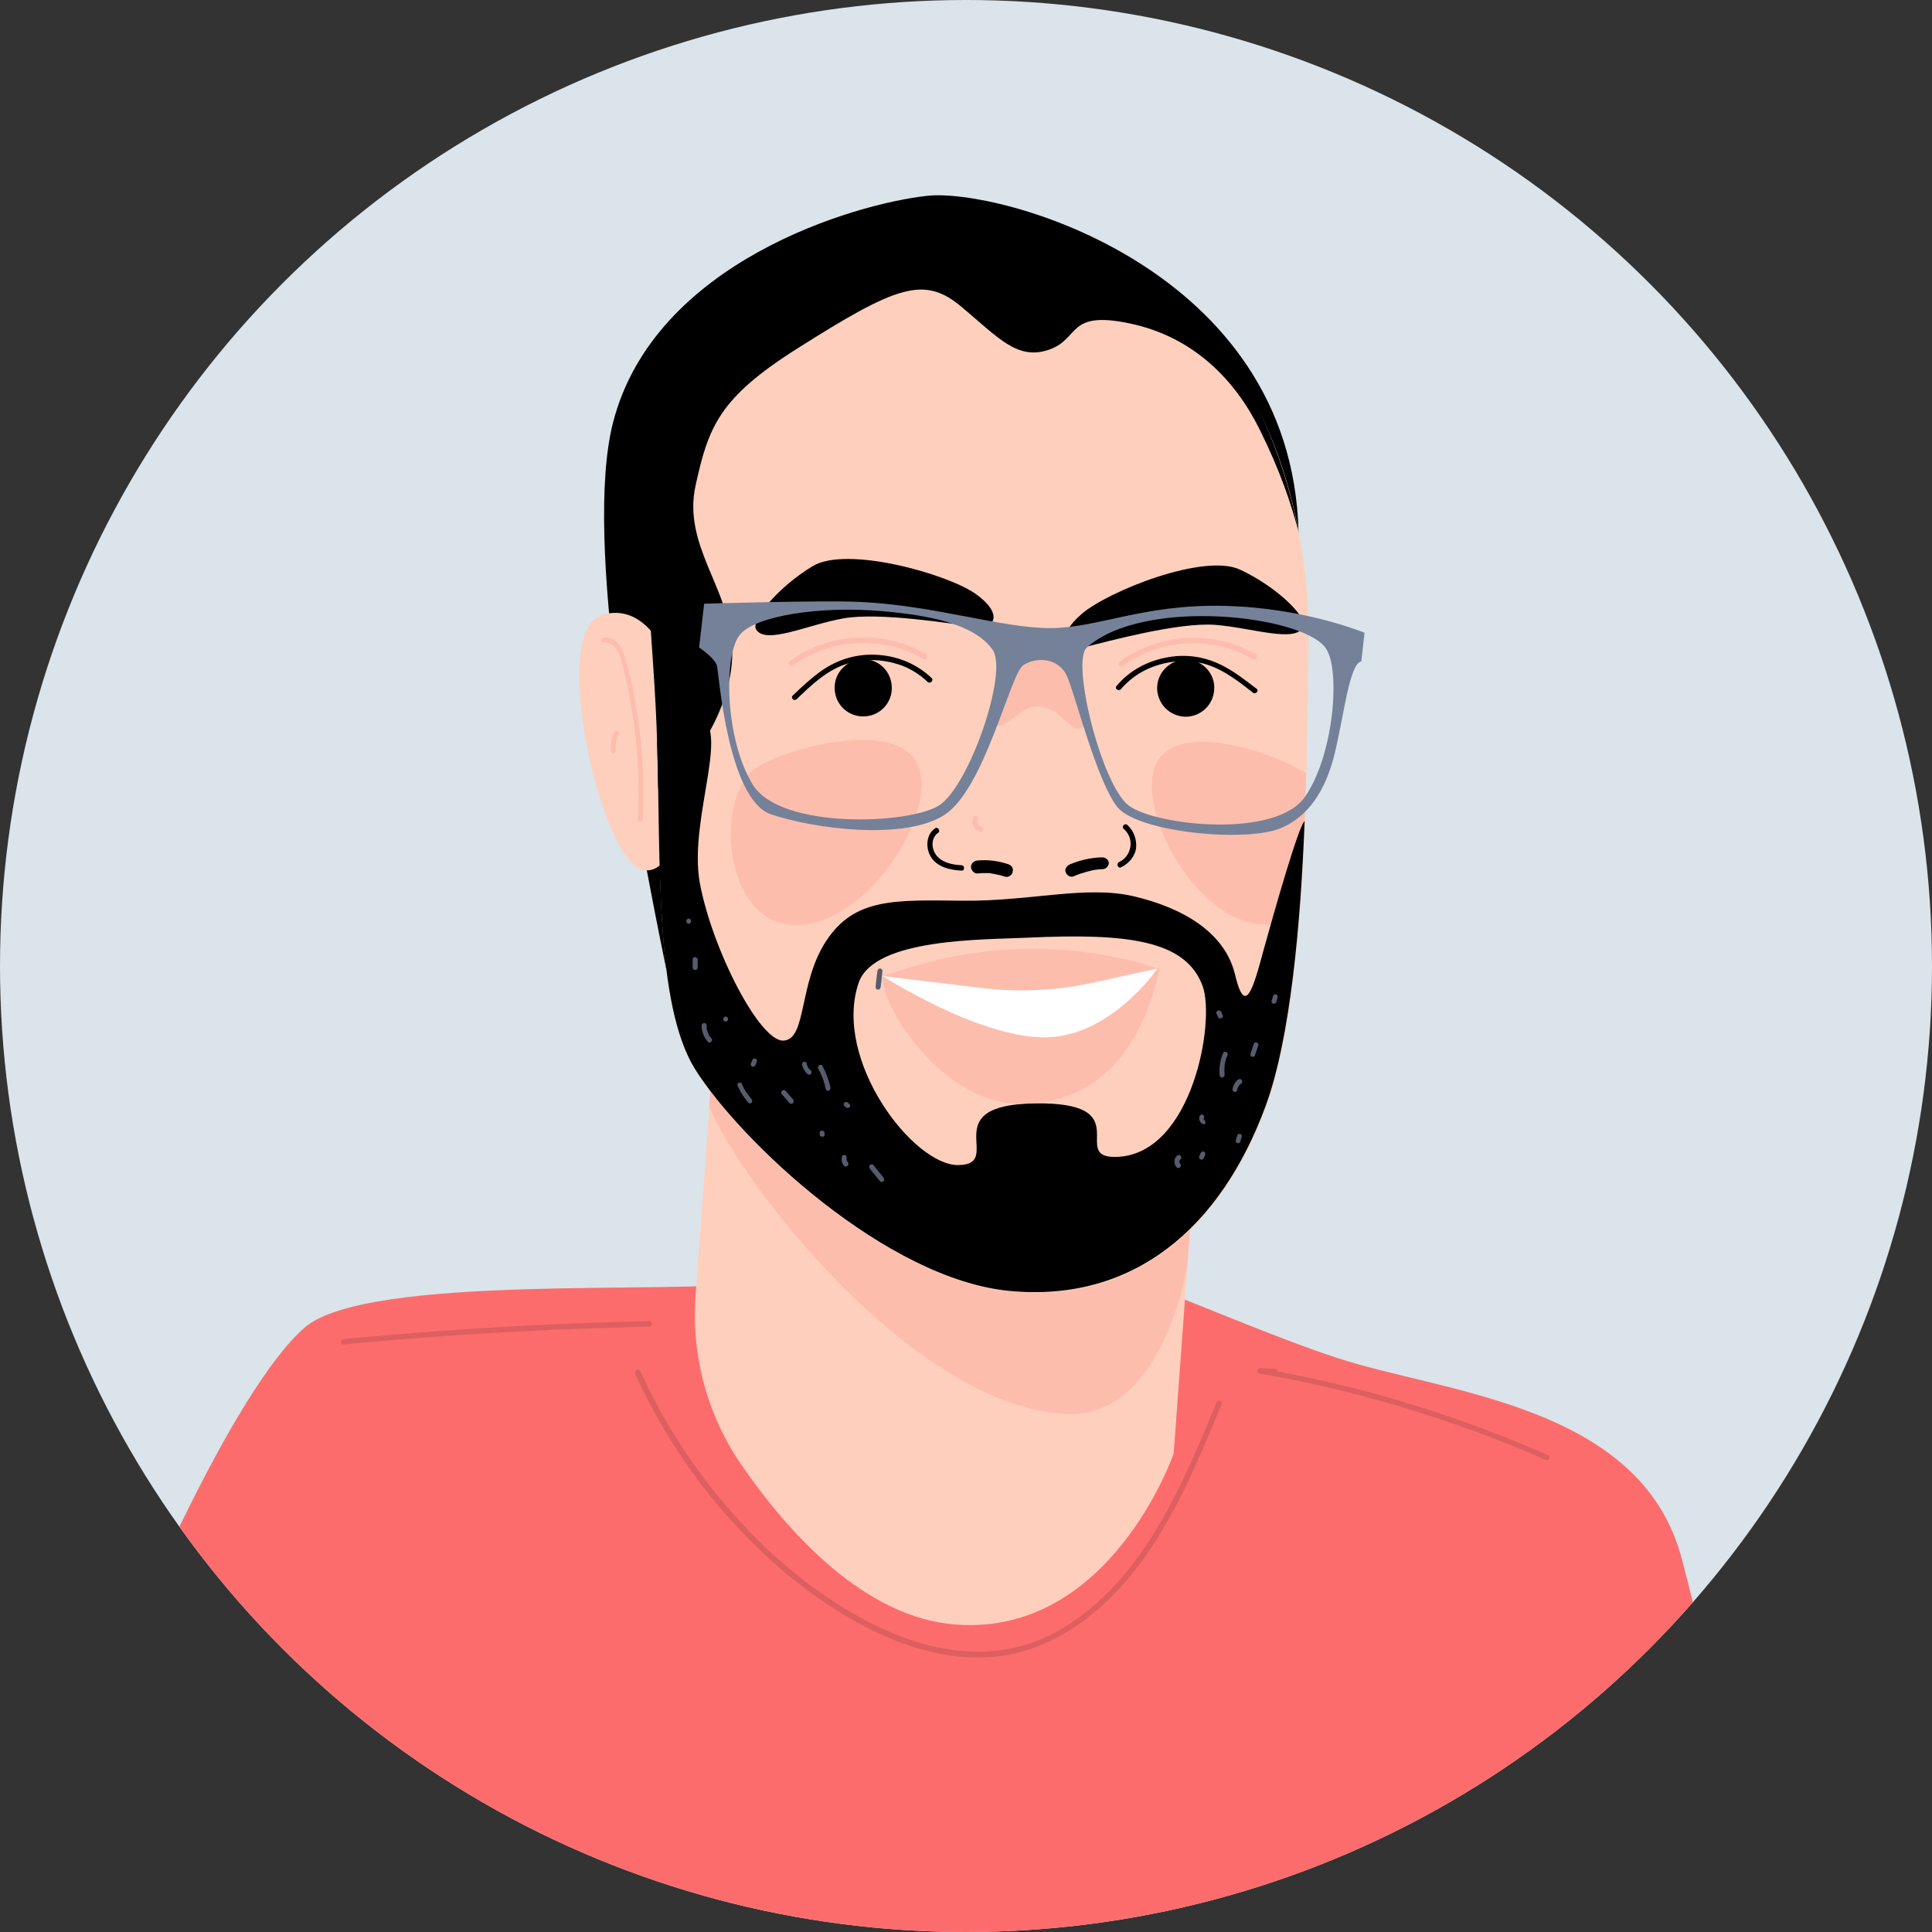
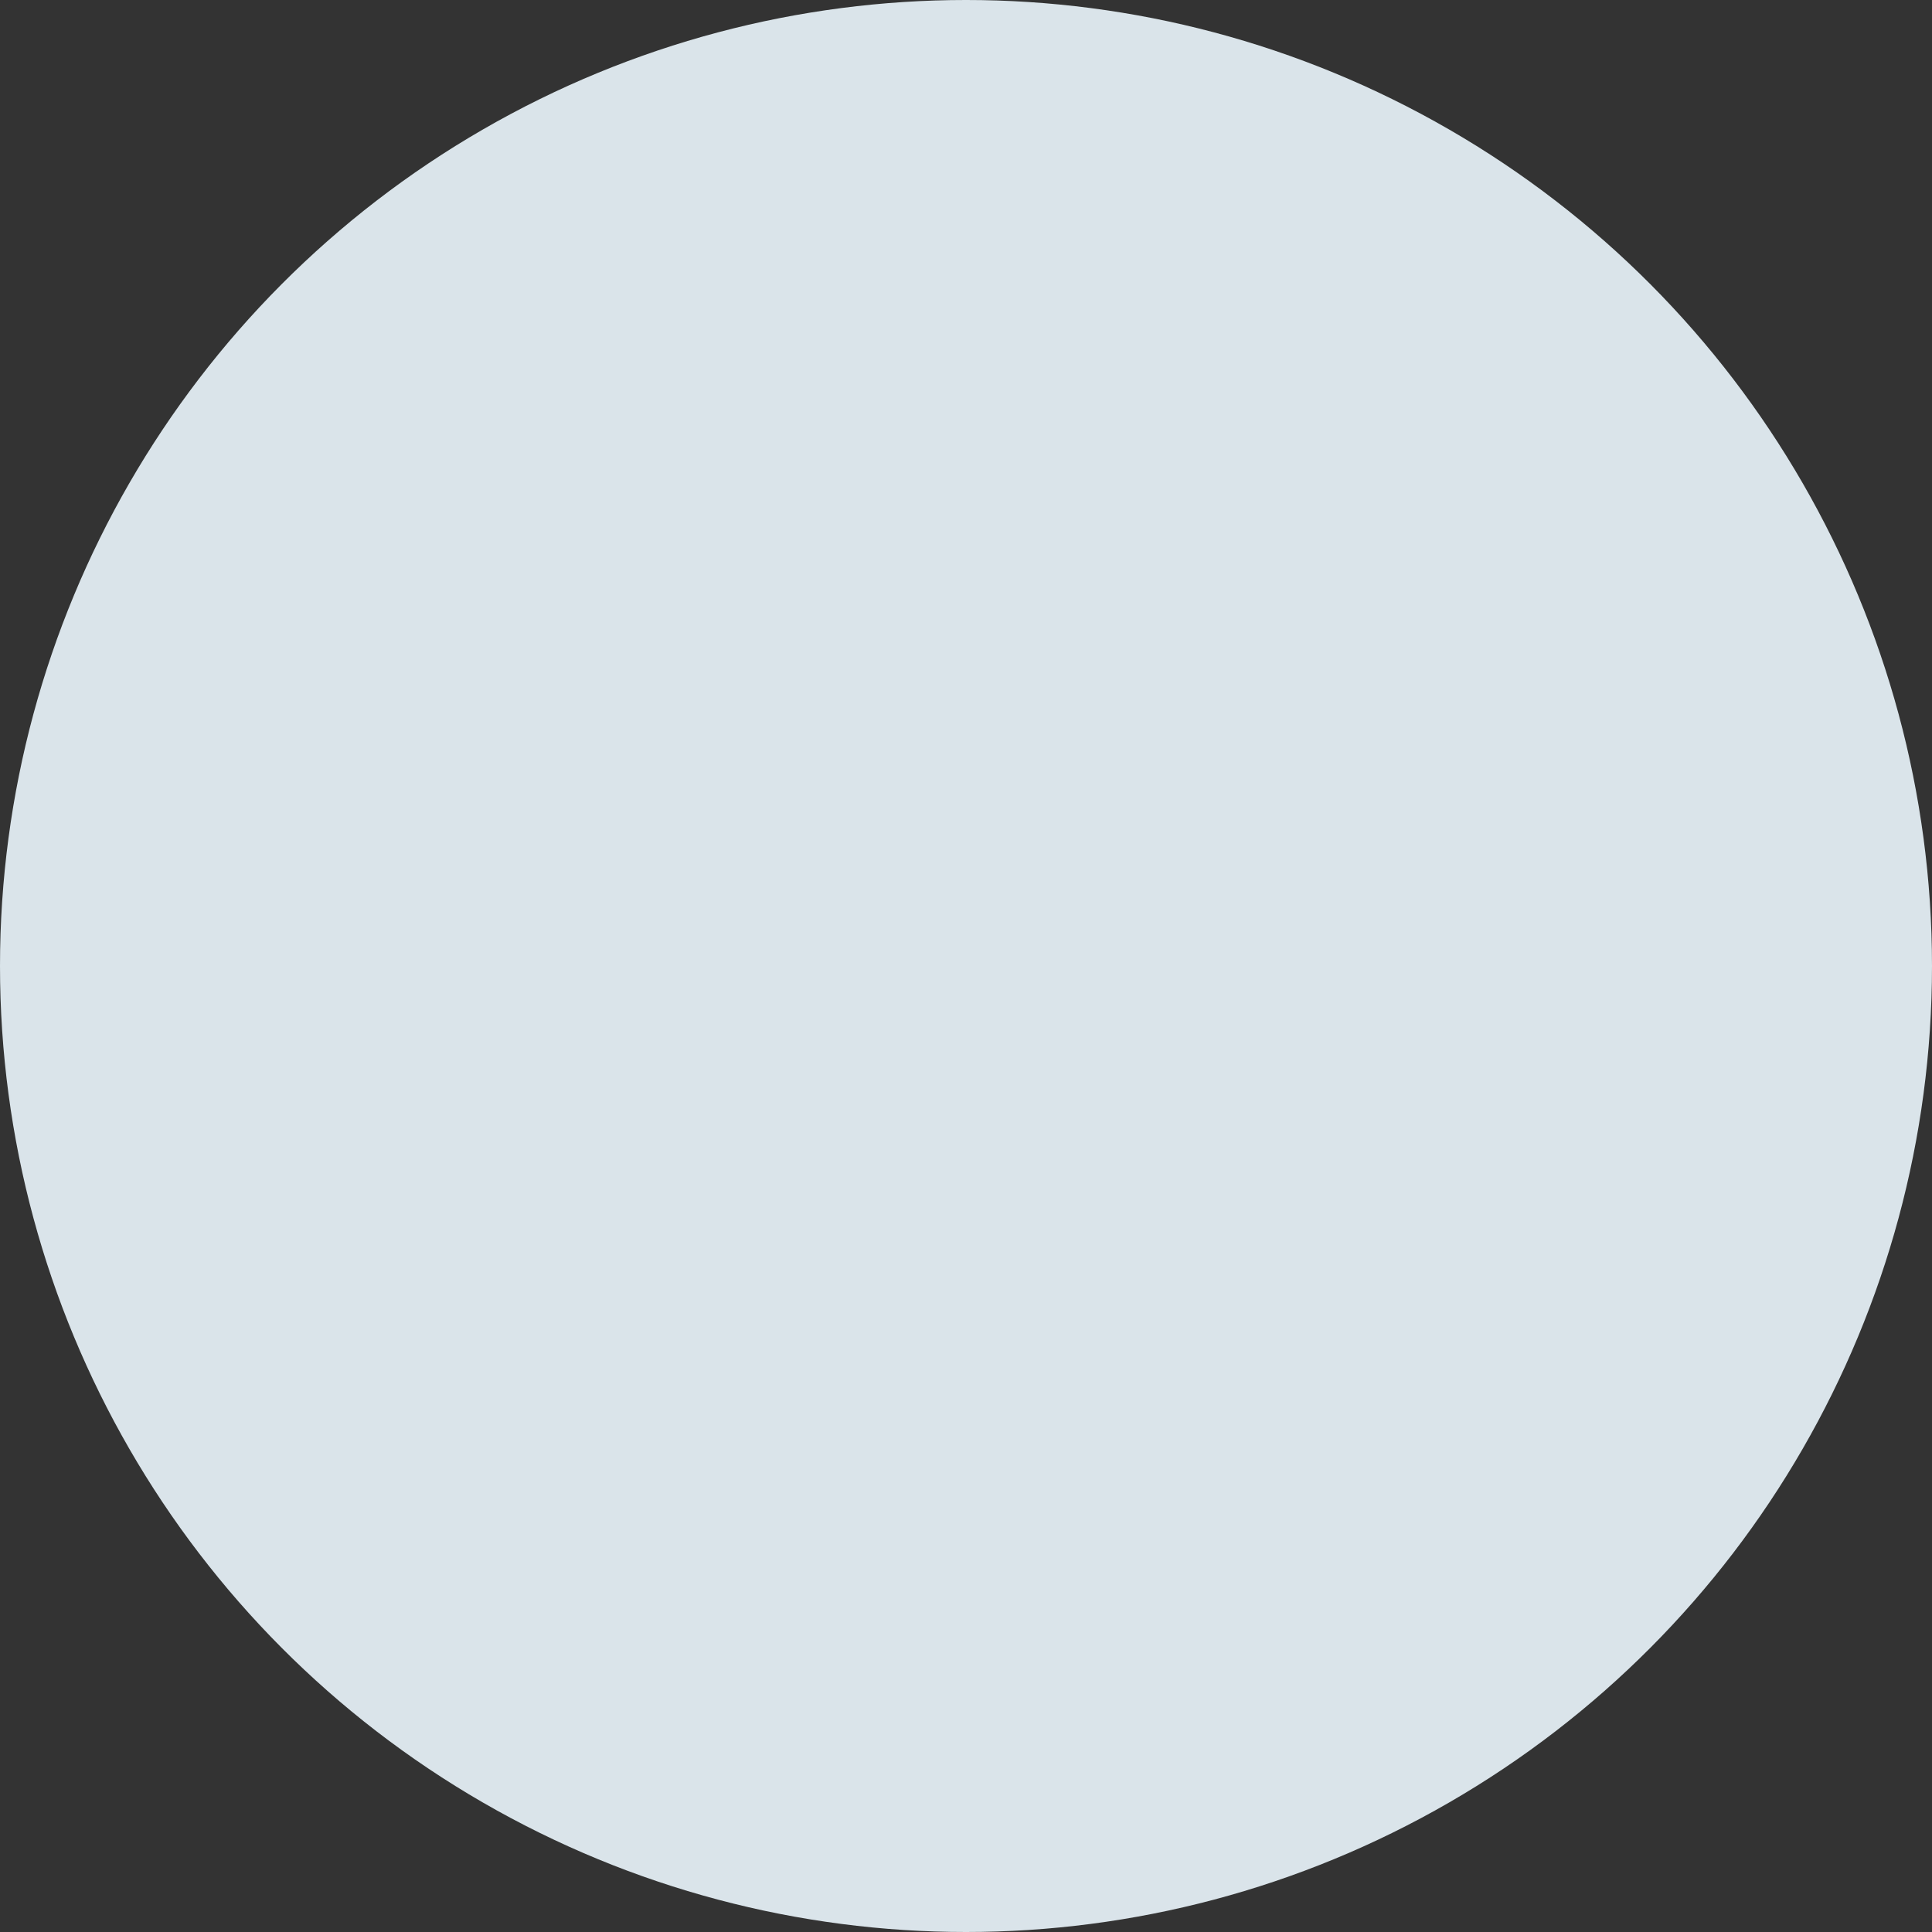
<svg xmlns="http://www.w3.org/2000/svg" xmlns:xlink="http://www.w3.org/1999/xlink" version="1.1" id="Layer_1" x="0px" y="0px" viewBox="0 0 538.6 538.6" style="enable-background:new 0 0 538.6 538.6;" xml:space="preserve">
  <rect x="0" y="0" width="538.6" height="538.6" fill="#333333" stroke="none" />
  <style type="text/css">
	.st0{fill:#DAE4EA;}
	.st1{clip-path:url(#SVGID_00000027587482520504214600000015617323528266921892_);}
	.st2{fill:#FFCFBD;}
	.st3{fill:#FC6C6C;}
	.st4{fill:#FDBDAD;}
	.st5{fill:#748199;}
	.st6{fill:#FFFFFF;}
	.st7{opacity:0.122;}
	.st8{fill:#545C6E;}
</style>
  <g id="Layer_3_00000129904033607364213210000005613208138550726324_">
    <circle class="st0" cx="269.3" cy="269.3" r="269.3" />
  </g>
  <g>
    <defs>
-       <circle id="SVGID_1_" cx="269.3" cy="269.3" r="269.3" />
-     </defs>
+       </defs>
    <clipPath id="SVGID_00000098942240323108697770000015281196298314221478_">
      <use xlink:href="#SVGID_1_" style="overflow:visible;" />
    </clipPath>
    <g style="clip-path:url(#SVGID_00000098942240323108697770000015281196298314221478_);">
      <path d="M185.7,270c-8.4-41-23.2-119.3-14.8-152.2c11.5-44.8,67.4-61,87.5-63.2c20-2.3,101.7,19.9,103.6,93.6S185.7,270,185.7,270    z" />
      <g>
        <path class="st2" d="M188.8,190.5c0,0-5.8-23.5-20.9-19.1c-15.1,4.4-0.3,68.6,11.2,71.1c11.5,2.5,11.1-28.8,11.1-28.8     L188.8,190.5z" />
      </g>
      <path class="st3" d="M263.8,342.6c27.5,0,84.1,29.1,114.7,37.7s79.6,13.8,90.3,54.1C479.5,474.7,480,490,480,490    s-52.3,54.6-214.1,54.6S44.5,437.5,44.5,437.5s22.9-52,40.3-67.3c17.3-15.3,105.1-9.2,124.4-12.7    C228.6,353.8,263.8,342.6,263.8,342.6z" />
      <path class="st2" d="M199.3,287.4l-5.4,73.9c-1.2,16.7,3.3,33.3,12.8,47.1c13.2,19.1,34.5,42.7,59.9,44.5    c43.1,3.1,60.6-47.7,60.6-47.7l8.2-111.9L199.3,287.4z" />
      <path class="st4" d="M331,352.8l2.4-32.7l-135-21.1l-0.7,9.5c9,21.7,56.8,83.3,99.2,85.7C324.4,395.8,331,352.8,331,352.8z" />
      <path class="st2" d="M182.9,197.3c1.8,34.8-1.5,81.1,11,101c12.5,19.9,53.3,58.6,87.8,61.8c34.4,3.2,58.7-17.6,71.2-51.5    c12.5-33.8,11.4-108.6,11.9-131.2s-7.9-108.3-85.3-104.2S179.4,130.1,182.9,197.3z" />
      <path class="st4" d="M279.7,191.2c1.4-3.1,3.3-6,5.6-8.5c4.8-5.1,10.3-5.2,13,1.9c1.1,2.9,5.9,14.6,4.1,17.5c-2,3.4-6.5-2.7-8.8-4    c-2.3-1.3-5.2-1.5-7.6-0.4c-1.6,0.7-9.9,8.6-8.9,2.2C277.6,197,278.5,194,279.7,191.2z" />
      <path class="st4" d="M211.3,213.7c8.7-5.3,38-13.3,44.4-0.9c6.4,12.4-13.2,45.1-33.8,45.1S198.8,221.4,211.3,213.7z" />
      <path class="st4" d="M322.8,212c-7.1,11.4,9.1,44.1,28.8,45.7c4.2,0.3,7.8-1,10.6-3.3c1-13.2,1.6-26.6,1.9-38.8    C355.2,209.8,329.6,201.1,322.8,212z" />
      <path d="M351.2,119.8c5.7,11.5,8.7,20.5,10.8,28.4c-6.3-33.2-29-85.2-85.5-82.2c-38.7,2-71.5,13.7-86.4,35.8    c-14.9,22.1-9,61.8-7.3,95.4c0.4,7.2,0.5,14.8,0.7,22.6c7.1-3,21.6-21.5,20.6-39.8c-0.8-16-13.8-28.1-10.2-44.6    c3.6-16.4,6.5-24.4,28.3-38.2C250,79.6,257.6,76.8,268,85.5c10.4,8.7,15.6,15,24.4,12c8.8-3,4.9-11.1,22.7-7.3    C333,94,344.5,106.2,351.2,119.8z" />
      <path d="M210.8,175.5c2.7,4.3,14.2-1.3,24.3-3.1c10.1-1.8,30.2,1.5,36.4,2.3c6.2,0.8,8.2-3.7,0.4-9.2c-7.9-5.5-35.7-13.4-45.3-7.7    C217.1,163.5,209.2,172.9,210.8,175.5z" />
      <path d="M363.3,174.8c-2.2,4.5-14.3,0.2-24.5-0.6s-29.9,4.6-36,6.1c-6.1,1.5-8.6-2.8-1.3-9.1c7.2-6.3,34.1-17.1,44.2-12.4    C355.8,163.5,364.6,172,363.3,174.8z" />
      <path d="M259.7,189c-4-3.8-9.2-6-14.6-6.4c-5.6-0.5-11.1,1-15.8,4.2c-3,2.1-5.7,4.6-8.3,7.1c-0.7,0.7,0.4,1.7,1.1,1    c4.2-4,8.5-8.2,14.2-9.9c0.1,0,0.2-0.1,0.3-0.1c-2.5,1.5-4.1,4.2-3.9,7.3c0.2,4.4,4,7.8,8.4,7.5c4.4-0.2,7.8-4,7.5-8.4    c-0.2-3.6-2.7-6.5-6-7.3c3,0,5.9,0.5,8.7,1.5c2.7,1,5.2,2.6,7.3,4.6C259.4,190.8,260.4,189.6,259.7,189z" />
-       <path d="M352.3,264.7c-3,11.2-5.2,18.8-8,7c-2.8-11.8-14.6-18.6-28.1-21.8c-13.5-3.2-28.8,1.4-47.8,1.2c-19-0.2-30.1-0.8-38,11.1    c-7.9,11.9-5.4,27.6-12,27.9c-6.6,0.3-19.8-25.3-23.3-43.9c-3.4-18.6,10-45.6-1.8-47.1c-2.8-0.4-6.3,2.7-10.1,7.7    c1,33.3-0.7,73.2,10.6,91.3c12.5,19.9,53.3,58.6,87.8,61.8c34.4,3.2,58.7-17.6,71.2-51.5c7-19,9.8-51.1,10.9-79.5    C362,230.3,355.4,253.5,352.3,264.7z" />
      <path class="st5" d="M341.2,168.9c-22.6-0.5-35.1,6.2-48.5,6.2c-13.5,0-32.4-6.4-53.1-7.3c-10-0.5-43.3,0.5-43.3,0.5l-1.4,12.2    c0,0,4.5,3,5,5.2c0.5,2.2,3,37.1,15,41.3c12,4.1,37.5,7.4,48.5,0.1c11.1-7.3,18.2-39,21.8-41.6c3.6-2.5,10-2.2,12.3,3.1    c2.3,5.3,8.3,29.2,14,36.4c5.8,7.1,35.9,9.9,45.5,5.9c9.3-3.9,13.2-13.1,15.1-20.9c2.5-10.2,4.1-25.1,7.4-25.6l0.9-8    C380.3,176.4,363.8,169.4,341.2,168.9z M261.7,224.6c-8.4,5.2-44,6.7-51.8-5.8c-7.8-12.5-8.3-36.3-3.6-41.9    c4.3-5.2,22.4-8.1,39.9-6.5c12.2,1.1,25.2,3.3,30.5,10.7C281.2,187.4,270.1,219.4,261.7,224.6z M363.9,222    c-8,11.9-41.6,8.2-49.2,2.6c-7.6-5.7-16.2-40.2-11.7-44.1c15.8-14.1,60.2-9,66.6,0.2C373.7,186.5,372,210.1,363.9,222z" />
      <path class="st2" d="M286.6,261.4c27.8-1.3,44.1,0.7,48.7,13.6c3.5,9.9-2.9,46.4-23.6,47.5c-14.5,0.8,6.5-15.4-23.4-14.9    c-28,0.5-8,17-21.1,17.2c-12.6,0.2-35.2-29.4-27.8-50.9C243.8,261.5,274,262,286.6,261.4z" />
      <path class="st4" d="M246.2,272.1c-1.7,6.1,15.5,35.5,38,35.6c29.3,0.1,36.7-27.1,39.1-37.6l-0.6-0.2c-22.3-7.1-46.3-7.2-68.7-0.3    L246.2,272.1z" />
      <path class="st6" d="M322.7,270c0,0-13.3,19.5-32,19.2c-18.6-0.3-44.6-17.1-44.6-17.1l27.3,3.3c10.5,1.3,21.2,0.8,31.5-1.5    L322.7,270z" />
      <path class="st4" d="M258.1,182.3c-9-5.3-20.4-6-30.1-2.3c-2.8,1.1-5.4,2.5-7.8,4.3c-0.8,0.6,0,1.9,0.8,1.3    c8.1-6,18.8-7.8,28.5-5.2c2.7,0.7,5.4,1.9,7.8,3.3C258.2,184.2,258.9,182.8,258.1,182.3z" />
      <path d="M268,241.2c-2.6-0.1-5.7-0.8-7.2-3.1c-1.2-1.8-1.2-4.6,0.7-5.9c0.8-0.5,0-1.8-0.8-1.3c-2.5,1.7-2.7,5.3-1.3,7.8    c1.7,3,5.5,3.9,8.7,4C269,242.8,269,241.2,268,241.2z" />
      <path d="M314.3,230c-0.7-0.7-1.8,0.5-1,1.1c1.4,1.2,2.2,3.2,1.8,5.1c-0.3,1.8-1.5,3.4-3.1,4.1c-0.9,0.4-0.4,1.9,0.5,1.5    c2.1-1,3.8-2.9,4.2-5.2C317,234.2,316.1,231.6,314.3,230z" />
      <path class="st4" d="M273.5,230.4C273.5,230.4,273.6,230.4,273.5,230.4c0,0-0.1,0-0.1,0c-0.1,0-0.1-0.1-0.2-0.1c0,0,0,0,0,0    c0,0,0,0,0,0c-0.1,0-0.1-0.1-0.2-0.1c0,0-0.1-0.1-0.1-0.1c0,0,0,0,0,0c0,0,0-0.1-0.1-0.1c0-0.1-0.1-0.1-0.1-0.2c0,0,0,0,0-0.1    c-0.1-0.1-0.1-0.3-0.1-0.4c0,0,0,0,0,0c0-0.1,0-0.1,0-0.2c0-0.1,0-0.1,0-0.2c0,0,0,0,0-0.1c0-0.1,0-0.1,0-0.2c0,0,0,0,0-0.1    c0,0,0,0,0,0c0,0,0,0,0,0c0,0,0,0,0,0c0,0,0,0,0,0c0.1-0.4,0.1-0.8-0.3-1c-0.4-0.2-0.9-0.1-1,0.3c-0.3,0.8-0.3,1.7,0,2.4    c0.4,0.8,1,1.4,1.9,1.7c0.4,0.1,0.8-0.2,0.9-0.6C274.1,230.9,273.9,230.6,273.5,230.4z" />
-       <path d="M281,240.9c-2.7-0.9-5.7-1.3-8.6-1c-0.9,0.1-1.8,0.9-1.7,1.9c0.1,0.9,0.9,1.8,1.9,1.7c0.7-0.1,1.4-0.1,2.1-0.1    c0.3,0,0.7,0,1,0c0,0,0.1,0,0.1,0c0,0,0,0,0,0c0.2,0,0.3,0,0.5,0.1c1.3,0.2,2.7,0.5,3.9,0.9c0.9,0.3,2-0.5,2.1-1.3    C282.6,242,282,241.2,281,240.9z" />
+       <path d="M281,240.9c-2.7-0.9-5.7-1.3-8.6-1c-0.9,0.1-1.8,0.9-1.7,1.9c0.1,0.9,0.9,1.8,1.9,1.7c0.7-0.1,1.4-0.1,2.1-0.1    c0.3,0,0.7,0,1,0c0,0,0.1,0,0.1,0c0,0,0,0,0,0c0.2,0,0.3,0,0.5,0.1c1.3,0.2,2.7,0.5,3.9,0.9c0.9,0.3,2-0.5,2.1-1.3    z" />
      <path d="M307.2,239c-3.1,0.1-6.2,0.8-9,2c-0.8,0.4-1.5,1.3-1.1,2.2c0.3,0.8,1.3,1.5,2.2,1.1c1.3-0.6,2.7-1,4.1-1.4    c0.2,0,0.3-0.1,0.5-0.1c0.1,0,0.2,0,0.3-0.1c0.3-0.1,0.7-0.1,1-0.2c0.7-0.1,1.5-0.2,2.2-0.2c0.9,0,1.8-0.9,1.7-1.9    C309,239.7,308.2,239,307.2,239z" />
      <path class="st7" d="M339.2,390.9c-6.4,15.4-12.9,31.1-22.7,44.2c-8.8,11.7-20.3,21.3-33.9,24.3c-14.5,3.2-29.5-1.2-42.5-8.3    c-12.6-6.9-24.2-16.4-34.2-27.4c-9.8-10.7-18.3-23-25-36.4c-0.8-1.7-1.6-3.4-2.4-5.1c-0.5-1-1.8-0.1-1.4,0.9    c6.4,13.9,14.6,26.8,24.4,38.1c9.8,11.4,21.1,21.3,33.5,28.8c13,7.9,27.9,13.4,42.8,11.8c14-1.5,26.4-9.8,36.1-21    c10.7-12.4,17.7-27.9,24.2-43.4c0.8-1.9,1.6-3.9,2.4-5.8C341,390.8,339.6,389.9,339.2,390.9z" />
      <path class="st7" d="M181,368.3c-22.2,0.5-44.5,1.6-66.6,3.4c-6.2,0.5-12.4,1-18.6,1.6c-1,0.1-1,1.6,0,1.5    c22.1-2.1,44.3-3.6,66.6-4.4c6.2-0.2,12.4-0.4,18.7-0.6C181.9,369.8,182,368.2,181,368.3z" />
-       <path class="st7" d="M431.6,405.7c-20-8.8-40.7-15.7-62-20.6c-4.5-1-9-1.9-13.5-2.8c0-0.4-0.3-0.7-0.7-0.7    c-1.4-0.1-2.7-0.1-4.1-0.2c-0.8,0-1.1,1.4-0.2,1.5c21.4,3.7,42.4,9.5,62.7,17.1c5.8,2.2,11.5,4.5,17.1,7    C431.7,407.4,432.5,406.1,431.6,405.7z" />
      <path d="M311.3,191.2c3.5-4.2,8.5-6.9,13.9-7.9c5.6-1.1,11.1-0.2,16.1,2.5c3.2,1.7,6.1,4,9,6.2c0.8,0.6-0.3,1.7-1,1.1    c-4.6-3.6-9.3-7.3-15.1-8.4c-0.1,0-0.2,0-0.3-0.1c2.6,1.2,4.5,3.8,4.6,6.8c0.2,4.4-3.1,8.1-7.5,8.4c-4.4,0.2-8.1-3.1-8.4-7.5    c-0.2-3.6,2-6.7,5.2-7.9c-2.9,0.3-5.9,1.1-8.5,2.4c-2.6,1.3-4.9,3.1-6.8,5.3C311.8,192.9,310.6,191.9,311.3,191.2z" />
-       <path class="st4" d="M312.2,184.4c8.4-6.2,19.6-8.1,29.7-5.4c2.9,0.8,5.6,1.9,8.2,3.4c0.8,0.5,0.1,1.9-0.7,1.4    c-8.7-5.1-19.5-5.8-28.9-2.2c-2.7,1-5.1,2.4-7.4,4.1C312.2,186.2,311.4,185,312.2,184.4z" />
      <path class="st4" d="M174.6,184.3c-0.8-3-2.5-7-6.3-6.5c-0.9,0.1-0.9,1.5,0,1.4c3.6-0.5,4.6,3.9,5.3,6.5c0.9,3.4,1.6,6.8,2.2,10.2    c1.2,6.8,1.9,13.7,2.1,20.6c0.1,3.9,0.1,7.8-0.1,11.8c0,0.9,1.3,0.9,1.4,0C179.9,213.4,178.4,198.5,174.6,184.3z" />
      <path class="st4" d="M172.2,203.8c-0.3-0.2-0.8-0.1-0.9,0.2c-0.8,1.6-1.2,3.5-1,5.3c0,0.4,0.3,0.7,0.7,0.7c0.3,0,0.7-0.3,0.7-0.7    c-0.2-1.6,0.1-3.2,0.8-4.6C172.6,204.4,172.5,204,172.2,203.8z" />
      <path class="st8" d="M245.3,270c-0.4,0-0.6,0.3-0.7,0.7c-0.2,1.5-0.4,3-0.5,4.5c0,0.4,0.3,0.7,0.7,0.7c0.4,0,0.6-0.3,0.7-0.7    c0.2-1.5,0.4-3,0.5-4.5C246,270.3,245.6,269.9,245.3,270z" />
      <path class="st8" d="M226,298.4c-0.2-0.2-0.4-0.3-0.5-0.5c-0.2-0.2-0.3-0.5-0.4-0.7c-0.1-0.2-0.2-0.5-0.2-0.7    c0-0.2-0.2-0.3-0.3-0.4c-0.1-0.1-0.4-0.1-0.5-0.1c-0.2,0.1-0.3,0.2-0.4,0.3c-0.1,0.2-0.1,0.3-0.1,0.5c0.2,1,0.7,1.9,1.5,2.6    c0.1,0.1,0.3,0.2,0.5,0.2c0.2,0,0.4-0.1,0.5-0.2C226.3,299.1,226.3,298.6,226,298.4z" />
      <path class="st8" d="M231.5,303.2c-0.4-2.1-1.2-4.1-2.2-6c-0.4-0.8-1.6-0.1-1.2,0.7c1,1.8,1.7,3.7,2.1,5.7    c0.1,0.4,0.5,0.6,0.8,0.5C231.4,303.9,231.5,303.6,231.5,303.2z" />
      <path class="st8" d="M221.1,306.5c-0.7-0.8-1.4-1.6-2.1-2.4c-0.2-0.3-0.7-0.3-1,0c-0.3,0.3-0.3,0.7,0,1c0.7,0.8,1.4,1.6,2.1,2.4    c0.2,0.3,0.7,0.3,1,0C221.3,307.2,221.3,306.8,221.1,306.5z" />
      <path class="st8" d="M211,295.6c0-0.1-0.1-0.2-0.1-0.2c0-0.1-0.1-0.1-0.2-0.2c-0.2-0.1-0.4-0.1-0.5-0.1c-0.2,0.1-0.3,0.2-0.4,0.3    c-0.1,0.3-0.3,0.6-0.4,0.9c-0.1,0.1-0.1,0.2-0.1,0.3c0,0.1,0,0.2,0,0.3c0,0.1,0.1,0.2,0.1,0.2c0,0.1,0.1,0.1,0.2,0.2    c0.2,0.1,0.4,0.1,0.5,0.1c0.2-0.1,0.3-0.2,0.4-0.3c0.1-0.3,0.3-0.6,0.4-0.9c0.1-0.1,0.1-0.2,0.1-0.3    C211,295.7,211,295.6,211,295.6z" />
      <path class="st8" d="M202.3,283.4c-0.9,0-0.9,1.4,0,1.4C203.2,284.8,203.2,283.4,202.3,283.4z" />
      <path class="st8" d="M193.8,266.8c-0.4,0-0.7,0.3-0.7,0.7v2.2c0,0.4,0.3,0.7,0.7,0.7c0.4,0,0.7-0.3,0.7-0.7v-2.2    C194.5,267.2,194.1,266.8,193.8,266.8z" />
-       <path class="st8" d="M192,256.1c-0.9,0-0.9,1.4,0,1.4C192.9,257.5,192.9,256.1,192,256.1z" />
      <path class="st8" d="M198.3,289.4c-0.1-0.1-0.1-0.1-0.2-0.2c0,0,0,0,0,0c0,0,0-0.1-0.1-0.1c-0.1-0.1-0.2-0.3-0.3-0.4    c-0.1-0.2-0.2-0.3-0.2-0.5c0,0-0.1-0.2-0.1-0.2c0-0.1,0-0.1-0.1-0.2c-0.1-0.3-0.2-0.7-0.3-1c0-0.1,0-0.1,0-0.2c0,0,0-0.2,0-0.2    c0-0.2,0-0.4,0-0.5c0-0.4-0.3-0.7-0.7-0.7c-0.4,0-0.7,0.3-0.7,0.7c0,1.7,0.6,3.2,1.7,4.5c0.2,0.3,0.7,0.3,1,0    C198.6,290.1,198.6,289.7,198.3,289.4z" />
      <path class="st8" d="M209.5,306.4c-0.5-0.6-1-1.3-1.5-2c-0.5-0.7-0.9-1.5-1.2-2.3c-0.1-0.3-0.7-0.4-0.9-0.2    c-0.4,0.2-0.4,0.6-0.2,0.9c0.7,1.7,1.7,3.2,2.9,4.6c0.2,0.3,0.7,0.2,1,0C209.8,307.1,209.7,306.7,209.5,306.4z" />
      <path class="st8" d="M246.3,328.3c-0.9-1.2-1.9-2.3-2.8-3.5c-0.2-0.3-0.7-0.3-1,0c-0.3,0.3-0.2,0.7,0,1c0.9,1.2,1.9,2.3,2.8,3.5    c0.2,0.3,0.7,0.3,1,0C246.6,329,246.5,328.6,246.3,328.3z" />
      <path class="st8" d="M236.3,323.9L236.3,323.9c-0.1-0.1-0.1-0.2-0.2-0.3c0-0.1-0.1-0.2-0.1-0.3c0-0.1,0-0.2,0-0.3    c0-0.1,0-0.1,0-0.2c0.1-0.3-0.1-0.8-0.5-0.8c-0.4-0.1-0.7,0.1-0.8,0.5c-0.2,0.9,0,1.8,0.6,2.5c0.2,0.3,0.7,0.3,1,0    C236.6,324.6,236.6,324.2,236.3,323.9z" />
      <path class="st8" d="M229.8,315.6c0-0.1-0.1-0.2-0.1-0.2c-0.1-0.1-0.1-0.1-0.2-0.1c-0.1,0-0.2-0.1-0.3-0.1c-0.1,0-0.1,0-0.2,0    c-0.1,0-0.2,0.1-0.3,0.2c0,0-0.1,0.1-0.1,0.1c-0.1,0.1-0.1,0.2-0.1,0.3v0.4c0,0.1,0,0.2,0.1,0.3c0,0.1,0.1,0.2,0.1,0.2    c0.1,0.1,0.1,0.1,0.2,0.1c0.1,0,0.2,0.1,0.3,0.1c0.1,0,0.1,0,0.2,0c0.1,0,0.2-0.1,0.3-0.2c0,0,0.1-0.1,0.1-0.1    c0.1-0.1,0.1-0.2,0.1-0.3v-0.4C229.8,315.8,229.8,315.7,229.8,315.6z" />
      <path class="st8" d="M237,308.1c0-0.1-0.1-0.2-0.2-0.3c-0.1-0.1-0.3-0.3-0.4-0.4c-0.1-0.1-0.1-0.1-0.2-0.1c-0.1,0-0.2-0.1-0.3-0.1    c-0.1,0-0.2,0-0.3,0.1c-0.1,0-0.2,0.1-0.2,0.1c0,0-0.1,0.1-0.1,0.1c-0.1,0.1-0.1,0.2-0.1,0.3c0,0.1,0,0.1,0,0.2    c0,0.1,0.1,0.2,0.2,0.3c0.1,0.1,0.3,0.3,0.4,0.4c0.1,0.1,0.1,0.1,0.2,0.1c0.1,0,0.2,0.1,0.3,0.1c0.1,0,0.2,0,0.3-0.1    c0.1,0,0.2-0.1,0.2-0.1c0,0,0.1-0.1,0.1-0.1c0.1-0.1,0.1-0.2,0.1-0.3C237,308.2,237,308.1,237,308.1z" />
      <path class="st8" d="M329,324.4c0-0.1-0.1-0.1-0.1-0.2c0-0.1,0-0.1-0.1-0.2c0-0.1,0-0.2,0-0.3c0-0.1,0-0.2,0.1-0.2    c0-0.1,0.1-0.1,0.1-0.2c0,0,0.1-0.1,0.1-0.1c0.3-0.2,0.3-0.7,0-1c-0.3-0.3-0.7-0.3-1,0c-0.9,0.8-0.9,2.3-0.1,3.2    c0.2,0.3,0.7,0.3,1,0C329.3,325.1,329.3,324.7,329,324.4C329,324.4,329,324.4,329,324.4z" />
      <path class="st8" d="M336,321.5c0-0.1-0.1-0.2-0.1-0.2c0-0.1-0.1-0.1-0.2-0.2c-0.2-0.1-0.4-0.1-0.5-0.1c-0.2,0.1-0.3,0.2-0.4,0.3    c-0.1,0.3-0.3,0.6-0.4,0.9c-0.1,0.1-0.1,0.2-0.1,0.3c0,0.1,0,0.2,0,0.3c0,0.1,0.1,0.2,0.1,0.2c0,0.1,0.1,0.1,0.2,0.2    c0.2,0.1,0.4,0.1,0.5,0.1c0.2-0.1,0.3-0.2,0.4-0.3c0.1-0.3,0.3-0.6,0.4-0.9c0.1-0.1,0.1-0.2,0.1-0.3    C336,321.7,336,321.6,336,321.5z" />
      <path class="st8" d="M346.1,302c0.1-0.1,0.2-0.3,0.2-0.5c0-0.2-0.1-0.4-0.2-0.5c-0.1-0.1-0.3-0.2-0.5-0.2c-0.2,0-0.3,0.1-0.5,0.2    c-0.8,0.6-1.3,1.6-1.5,2.6c0,0.2,0,0.4,0.1,0.5c0.1,0.1,0.2,0.3,0.4,0.3c0.3,0.1,0.8-0.1,0.8-0.5c0-0.2,0.1-0.5,0.2-0.7    c0.1-0.3,0.3-0.5,0.4-0.7C345.7,302.4,345.9,302.2,346.1,302z" />
      <path class="st8" d="M350.3,290.6c-0.4-0.1-0.7,0.1-0.8,0.5l-0.9,2.7c-0.1,0.3,0.1,0.8,0.5,0.8c0.4,0.1,0.7-0.1,0.8-0.5    c0.3-0.9,0.6-1.8,0.9-2.7C350.9,291.1,350.6,290.7,350.3,290.6z" />
      <path class="st8" d="M356.1,277.5c-0.1-0.1-0.2-0.3-0.4-0.3c-0.2,0-0.4,0-0.5,0.1c-0.2,0.1-0.3,0.2-0.3,0.4    c-0.1,0.4-0.3,0.9-0.4,1.3c-0.1,0.2,0,0.4,0.1,0.5c0.1,0.1,0.2,0.3,0.4,0.3c0.2,0,0.4,0,0.5-0.1c0.2-0.1,0.3-0.2,0.3-0.4    c0.1-0.4,0.3-0.9,0.4-1.3C356.2,277.8,356.1,277.6,356.1,277.5z" />
      <path class="st8" d="M341.9,293.3c-0.3-0.2-0.8-0.1-0.9,0.2c-0.8,1.9-1.2,4.1-1,6.2c0,0.4,0.3,0.7,0.7,0.7c0.3,0,0.7-0.3,0.7-0.7    c-0.2-1.9,0-3.8,0.8-5.5C342.3,293.9,342.3,293.5,341.9,293.3z" />
      <path class="st8" d="M340.8,282.9l-0.4-0.9c0-0.1-0.1-0.1-0.2-0.2c-0.1-0.1-0.1-0.1-0.2-0.1c-0.1,0-0.2,0-0.3,0    c-0.1,0-0.2,0-0.3,0.1c-0.1,0.1-0.3,0.2-0.3,0.4c0,0.1,0,0.1,0,0.2c0,0.1,0,0.2,0.1,0.3c0.1,0.3,0.3,0.6,0.4,0.9    c0,0.1,0.1,0.1,0.2,0.2c0.1,0.1,0.1,0.1,0.2,0.1c0.1,0,0.2,0,0.3,0c0.1,0,0.2,0,0.3-0.1c0.1-0.1,0.3-0.2,0.3-0.4    c0-0.1,0-0.1,0-0.2C340.9,283.1,340.8,283,340.8,282.9z" />
      <path class="st8" d="M336,312.6c-0.1-0.2-0.2-0.3-0.3-0.4c0,0,0,0,0,0c0,0,0,0-0.1-0.1c0,0,0-0.1,0-0.1c0,0,0-0.1,0-0.1    c0,0,0-0.1,0-0.1c0,0,0-0.1,0-0.1c0,0,0,0,0,0c0.1-0.2,0.1-0.3,0.1-0.5c0-0.2-0.2-0.3-0.3-0.4c-0.2-0.1-0.4-0.1-0.5-0.1    c-0.2,0.1-0.3,0.2-0.4,0.3c-0.2,0.4-0.3,0.9-0.1,1.3c0.1,0.4,0.4,0.8,0.8,1c0.2,0.1,0.4,0.1,0.5,0.1c0.2,0,0.3-0.2,0.4-0.3    C336,313,336,312.8,336,312.6z" />
      <path class="st8" d="M346.1,316.4c-0.1-0.1-0.2-0.3-0.4-0.3c-0.2,0-0.4,0-0.5,0.1c-0.2,0.1-0.3,0.2-0.3,0.4l-0.4,1.3    c-0.1,0.2,0,0.4,0.1,0.5c0.1,0.1,0.2,0.3,0.4,0.3c0.2,0,0.4,0,0.5-0.1c0.2-0.1,0.3-0.2,0.3-0.4c0.1-0.4,0.3-0.9,0.4-1.3    C346.2,316.8,346.2,316.5,346.1,316.4z" />
    </g>
  </g>
</svg>